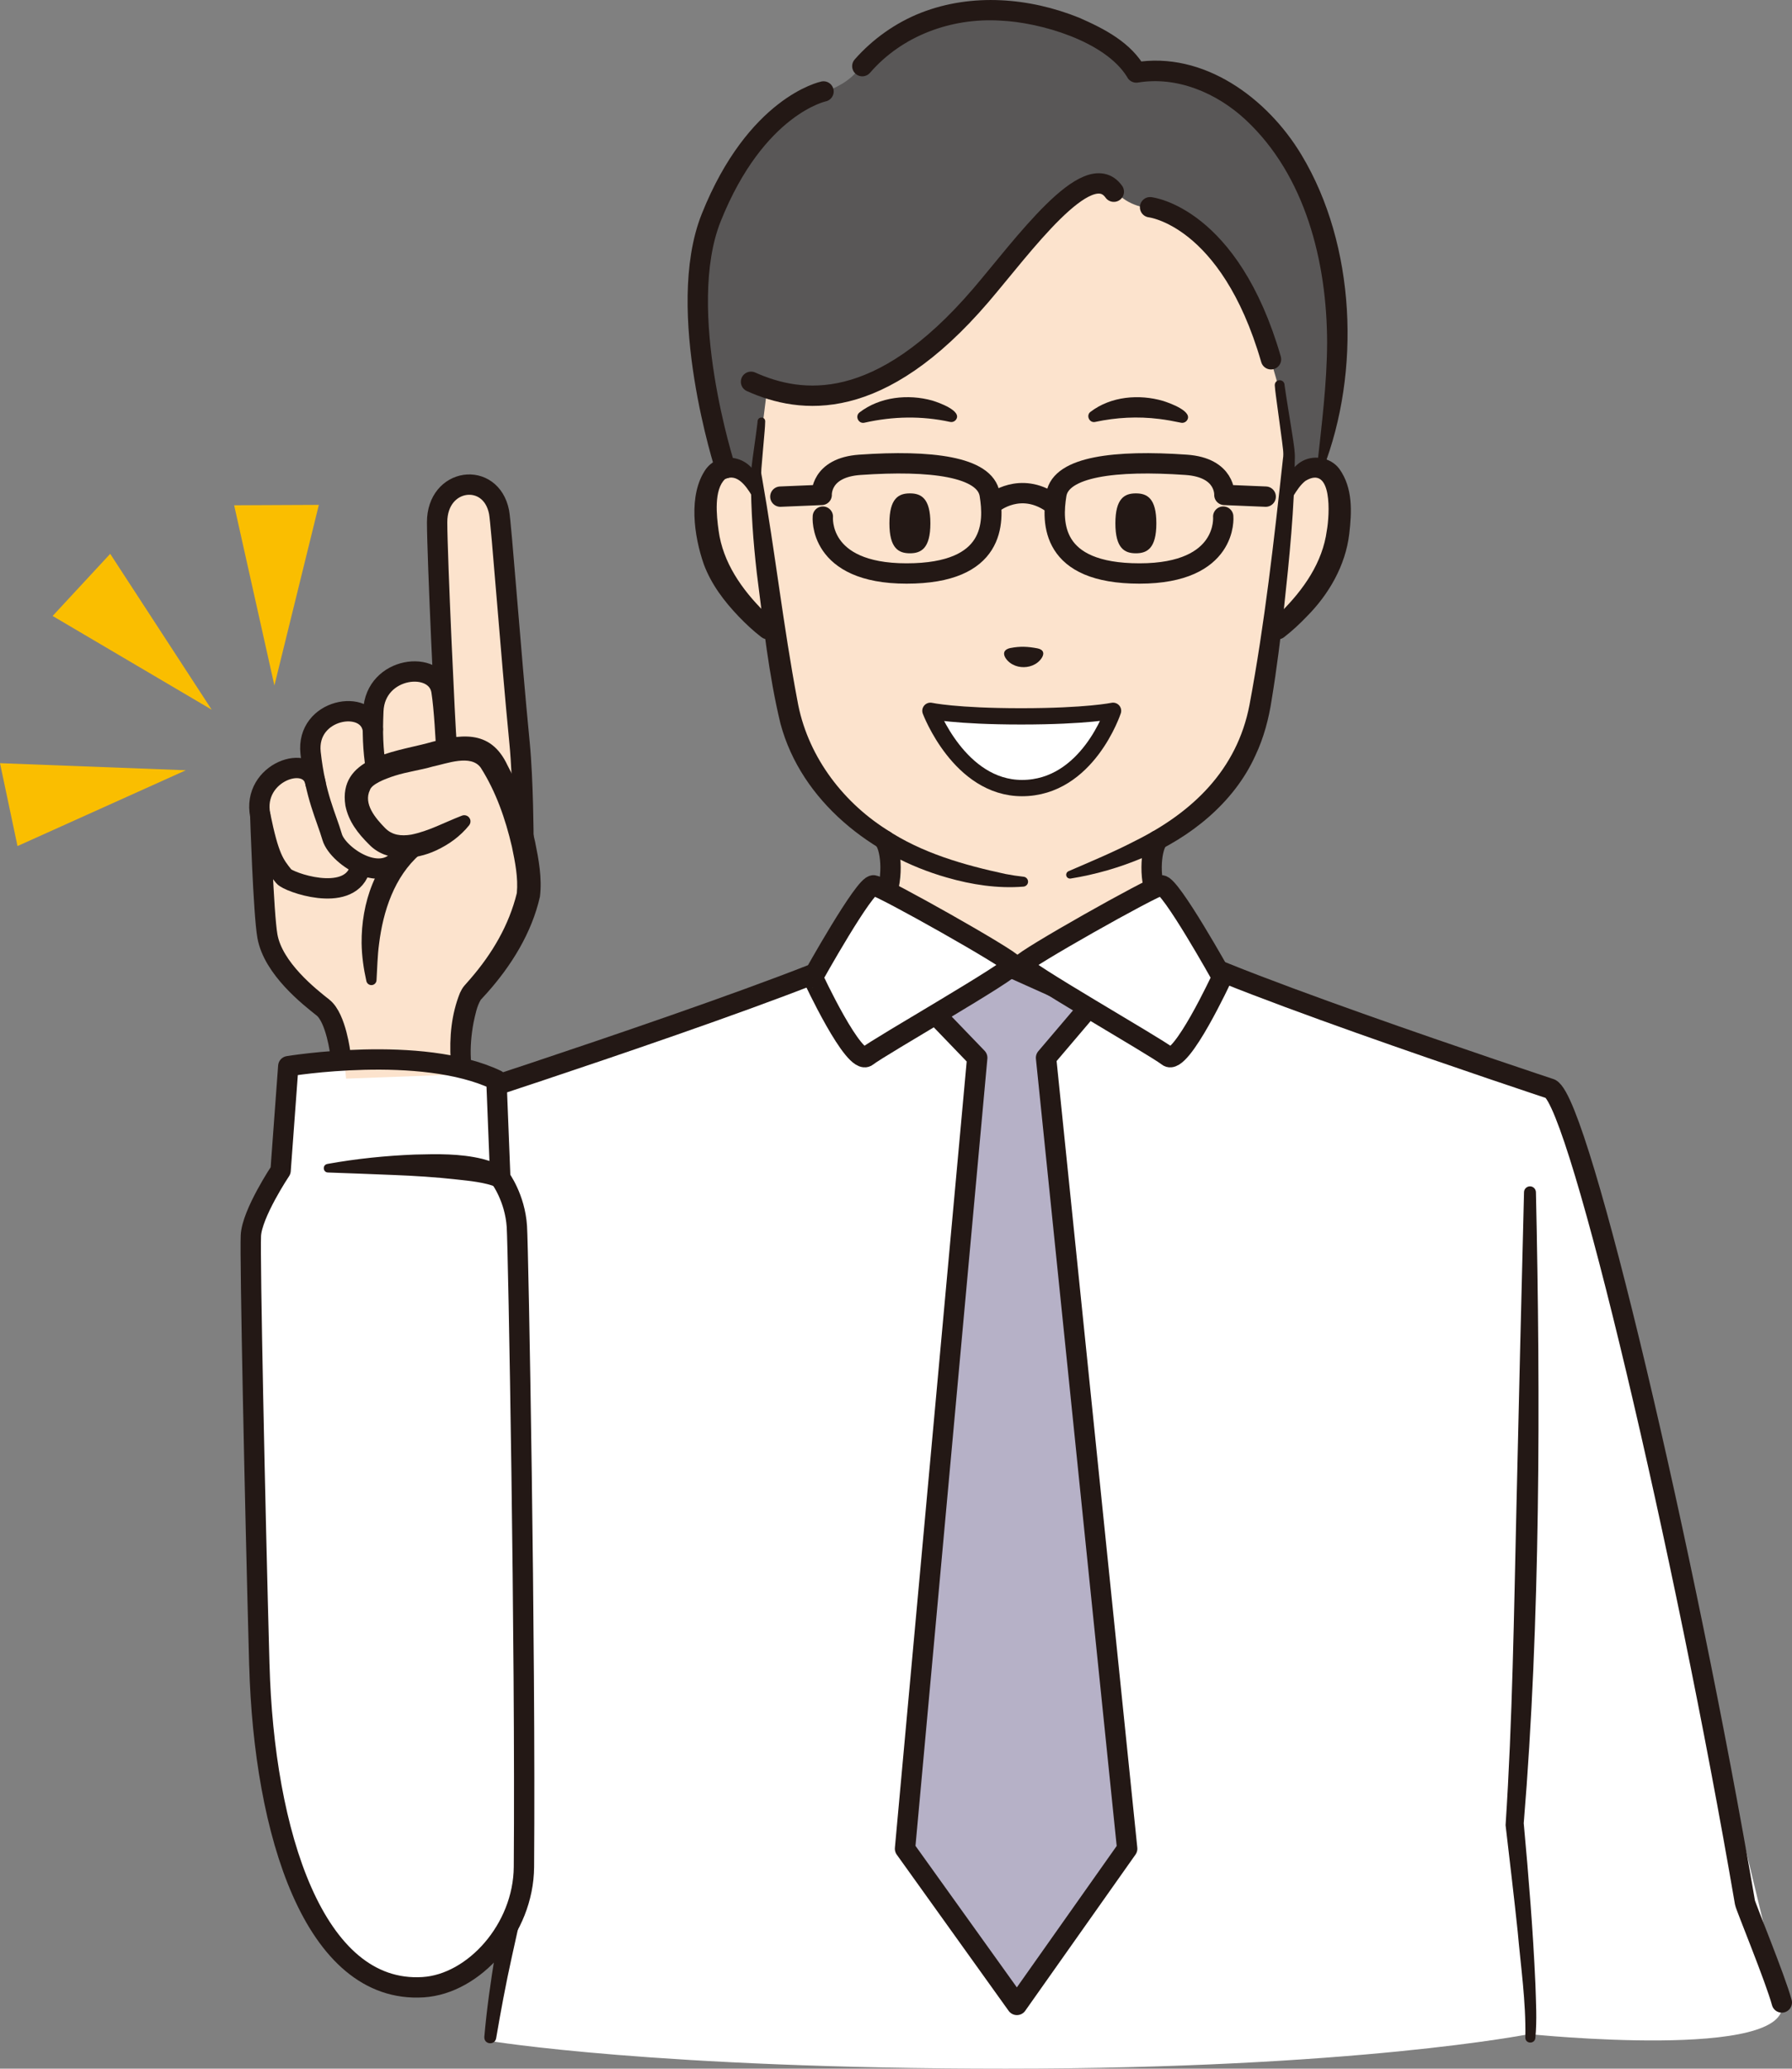
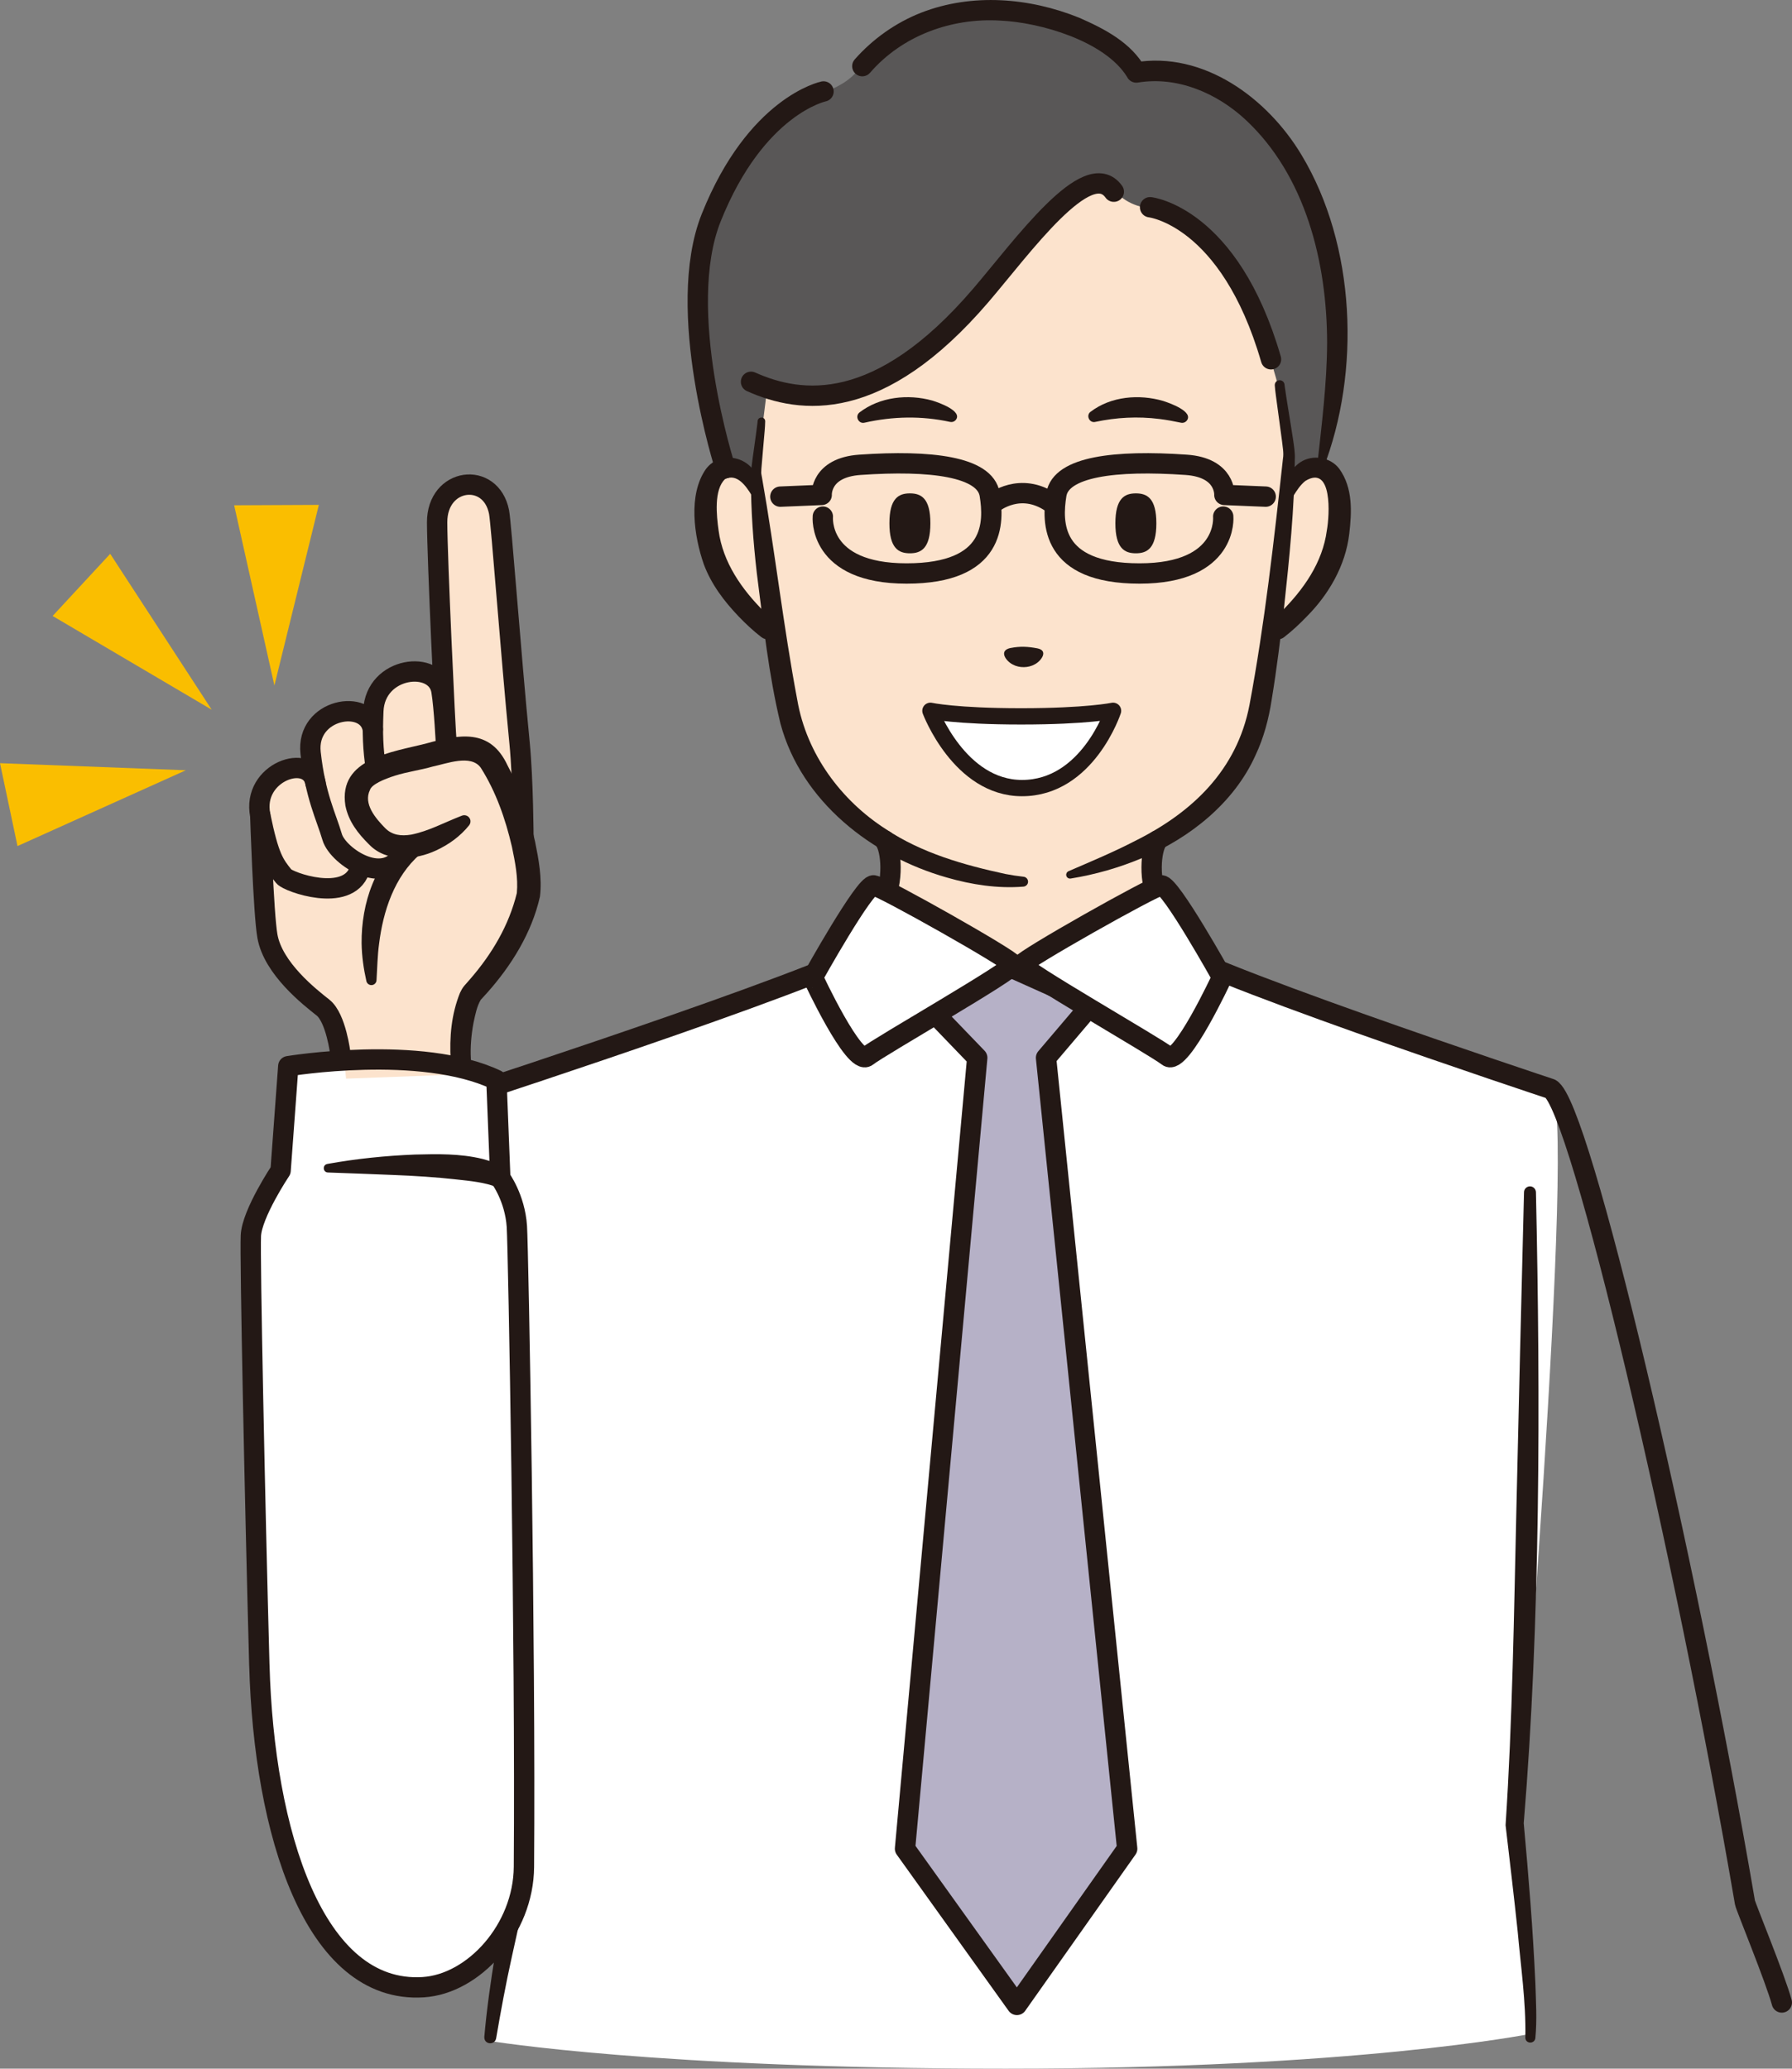
<svg xmlns="http://www.w3.org/2000/svg" id="_レイヤー_2" width="499.53" height="576.56" viewBox="0 0 499.53 576.56">
  <rect x="0" y="0" width="499.53" height="576.56" fill="#808080" stroke="none" />
  <g id="color">
    <polygon points="251.71 246.98 232.55 282.45 283.6 474.13 335.13 281.48 318.47 246.98 251.71 246.98" style="fill:#fff;" />
    <path d="M136.66,568.86l6.48-56.81c0-95.84-22.22-185.74-19.91-194.41,2.32-8.67,6.32-11.24,10.65-13.48,4.33-2.25,96.26-34.36,96.26-34.36l54.12,13.93,41.72-19.71s98.37,37.04,106.24,39.45c7.87,2.41-9.81,215.38-9.81,215.38l3.85,48.08s-48.29,9.63-145.9,9.63-143.7-7.7-143.7-7.7Z" style="fill:#fff;" />
-     <path d="M415.86,299.62s10.75,29.61,11.4,44.08c.66,14.47-2.64,153.12-5.06,164.74l4.05,58.49s73.73,7.64,70.44-8.81c-3.29-16.45-19.53-78.33-26.93-118.75-6.69-36.57-32.38-133.59-37.55-135.9-5.17-2.32-16.36-3.85-16.36-3.85Z" style="fill:#fff;" />
    <path d="M359.36,124.74c0,13.97-5.28,48.02-8.6,66.1-7.36,40.11-34.95,52.49-65.86,52.49s-59.83-11.43-65.86-52.49c-2.49-16.95-8.02-53.01-8.02-66.34,0-53.33,28.07-83.18,73.88-83.18s74.46,30.72,74.46,83.42Z" style="fill:#fce3cd;" />
    <polygon points="322.21 271.16 247.66 271.4 247.66 233.11 322.21 232.87 322.21 271.16" style="fill:#fce3cd;" />
    <path d="M316.78,20.42s-14.7-19.38-39.09-17.37c-24.39,2-35.92,13.2-38.42,16.37-2.51,3.17-5.85,5.01-11.03,6.85-5.18,1.84-16.71,7.02-26.06,26.06-9.36,19.04-8.19,32.91-7.18,42.6,1,9.69,7.52,35.08,7.52,35.08l8.02,4.68,3.34-26.56s18.04,6.01,32.91-3.34c14.87-9.36,27.73-24.22,38.92-37.92,11.19-13.7,20.72-17.88,25.06-13.53s7.68,4.18,12.86,5.85c5.18,1.67,21.22,11.86,26.73,28.73,5.51,16.87,9.16,30.38,9,36.82-.15,6.44-.82,11.46-.82,11.46,0,0,4.68-7.35,9.86-5.85,0,0,6.01-20.55,4.01-45.94-2-25.39-17.37-67.49-55.63-63.98Z" style="fill:#595757;" />
  </g>
  <g id="line">
    <polygon points="88.88 140.72 65.27 140.83 76.49 191.06 88.88 140.72" style="fill:#fabe00;" />
    <polygon points="30.72 154.36 14.67 171.68 59.01 197.8 30.72 154.36" style="fill:#fabe00;" />
    <polygon points="0 212.71 4.88 235.81 51.81 214.68 0 212.71" style="fill:#fabe00;" />
    <path d="M323.32,262.2c3.38,6.32,108.9,41.27,108.9,41.27,8.22,4.45,37.51,129.2,54.2,226.8.18,1.08,8.48,21.21,10.27,27.85" style="fill:none; stroke:#231815; stroke-linecap:round; stroke-linejoin:round; stroke-width:5.67px;" />
    <path d="M322.62,234.27c-1.84,2.53-2.67,11.4.71,17.73" style="fill:none; stroke:#231815; stroke-linecap:round; stroke-linejoin:round; stroke-width:5.67px;" />
    <path d="M245.93,262.2c-3.38,6.32-113.98,42.36-113.98,42.36-8.22,4.45-44.9,87.46-51.33,120.32" style="fill:none; stroke:#231815; stroke-linecap:round; stroke-linejoin:round; stroke-width:5.67px;" />
    <path d="M246.64,234.27c1.84,2.53,2.67,11.4-.7,17.73" style="fill:none; stroke:#231815; stroke-linecap:round; stroke-linejoin:round; stroke-width:5.67px;" />
    <path d="M135.01,567.67c1.32-15.17,4.36-30.83,7.06-45.84-2.56-50.23-5.77-112.79-8.1-165.65-.36-7.92-.58-15.85.33-23.83.1-.89.9-1.52,1.79-1.42.71.08,1.25.61,1.4,1.27,1.66,7.86,2.19,15.77,2.57,23.7,2.79,53.95,5.03,112.39,7.63,166.36.01.23,0,.47-.05.68l-4.99,22.58c-1.66,7.49-3.05,15-4.35,22.6-.37,1.98-3.43,1.78-3.29-.45h0Z" style="fill:#231815;" />
    <path d="M428.15,332.27c1.28,57.99,1.23,119.89-3.4,175.89,1.36,14.89,2.58,29.78,3.25,44.72.15,5.12.48,9.98-.01,15.18-.23,1.76-2.96,1.61-2.79-.33.19-9.74-1.28-19.69-2.14-29.43-.89-8.5-2.36-20.96-3.37-29.59,1.93-29.36,2.33-58.92,3.02-88.38.49-21.9,1.55-66.15,2.12-88.06.02-.92.79-1.64,1.7-1.62.89.02,1.59.74,1.62,1.62h0Z" style="fill:#231815;" />
    <polygon points="291.59 294.82 304.38 279.78 281.75 269.63 259.13 281.03 272.41 294.82 252.28 515.26 283.47 558.8 314.21 515.26 291.59 294.82" style="fill:#b6b1c7; stroke:#231815; stroke-linecap:round; stroke-linejoin:round; stroke-width:5.67px;" />
    <path d="M226.59,272.37s14.46-25.97,16.94-25.61c2.48.36,38.43,20.63,38.84,22.06.41,1.42-37.1,22.77-40.67,25.61-3.57,2.85-15.12-22.06-15.12-22.06Z" style="fill:#fff; stroke:#231815; stroke-linecap:round; stroke-linejoin:round; stroke-width:5.67px;" />
    <path d="M340.65,272.37s-14.46-25.97-16.94-25.61c-2.48.36-38.43,20.63-38.84,22.06-.41,1.42,37.1,22.77,40.67,25.61,3.57,2.85,15.12-22.06,15.12-22.06Z" style="fill:#fff; stroke:#231815; stroke-linecap:round; stroke-linejoin:round; stroke-width:5.67px;" />
    <path d="M259.36,198.11s8.08,21.54,25.53,21.54c18.29,0,25.38-21.54,25.38-21.54,0,0-7.33,1.55-25.62,1.55s-25.29-1.55-25.29-1.55Z" style="fill:#fff; stroke:#231815; stroke-linecap:round; stroke-linejoin:round; stroke-width:4.54px;" />
    <path d="M210.77,137.8s-1.82-8.62-8.57-7.32c-7.29,1.41-6.55,18.2-2.18,27.66,4.37,9.46,14.02,17.25,14.02,17.25" style="fill:#fce3cd;" />
    <path d="M209.54,138.06c-1.56-2.56-4.08-6.22-7.44-4.52-3.14,2.97-2.36,10.21-1.79,14.3,1.18,8.92,6.47,16.43,12.74,22.68.93.93,1.9,1.9,2.82,2.71,1.17,1.04,1.27,2.83.23,4-.99,1.12-2.68,1.26-3.85.36-2.35-1.82-4.36-3.71-6.35-5.78-4.02-4.21-7.6-8.9-9.69-14.48-2.73-7.76-4.48-19.48.59-26.63,3.87-5.12,12.01-3.7,14.25,2.25.52,1.35,2.05,5.74-.34,5.86-.53,0-.94-.32-1.17-.75h0Z" style="fill:#231815;" />
    <path d="M359.4,137.8s1.82-8.62,8.57-7.32c7.29,1.41,6.55,18.2,2.18,27.66-4.37,9.46-14.02,17.25-14.02,17.25" style="fill:#fce3cd;" />
    <path d="M358.18,137.54c0-3.33,1.38-6.74,4.24-8.67,3.46-2.33,8.51-1.48,10.95,1.84,3.8,5.33,3.45,12.03,2.74,18.1-1.03,8.79-5.69,16.85-11.84,23.02-1.99,2.07-4,3.96-6.35,5.78-2.9,2.14-6.26-1.89-3.63-4.35.92-.81,1.9-1.78,2.83-2.72,6.27-6.25,11.56-13.76,12.74-22.68.78-4.23,1.63-18.46-5.98-13.82-1.37,1.08-2.39,2.65-3.35,4.19-.65,1.08-2.37.57-2.35-.67h0Z" style="fill:#231815;" />
    <path d="M358.08,107.37c.64,4.6,1.68,10.5,2.37,15.12.24,1.65.58,3.73.49,5.43-.09,13.57-1.53,27.83-3,41.35-.99,8.58-2.04,17.18-3.45,25.73-.81,5.35-2.21,10.64-4.54,15.56-5.98,13.26-18.26,22.95-31.34,28.49-6.51,2.76-13.28,4.7-20.16,5.81-.59.09-1.14-.3-1.23-.89-.08-.5.2-.97.64-1.16,6.33-2.73,12.6-5.35,18.56-8.44,16.03-7.97,28.41-19.82,31.88-37.89,4.24-22.61,6.83-45.82,9.34-68.71.27-1.45-.12-3.38-.27-4.84-.34-2.53-1.03-7.68-1.38-10.22-.19-1.5-.54-3.76-.64-5.33-.02-1.82,2.69-1.91,2.74,0h0Z" style="fill:#231815;" />
    <path d="M285.35,247.11c-7.21.59-14.48-.53-21.41-2.53-20.91-5.94-40.56-21.19-46.38-42.89-3.33-13.79-4.78-27.95-6.6-42-1-8.74-1.65-17.56-1.63-26.38,0-.72.01-2.16.13-2.87.44-3.72,1.21-8.66,1.66-12.38,0,0,.05-.51.05-.51l.02-.23c.14-1.28,2.08-1.27,2.11.09.01.77-.1,2.02-.16,2.81-.24,2.92-.68,7.54-.9,10.46-.03.27-.05.93-.05,1.14.01.28.17.93.21,1.23,3.65,20.64,5.96,41.52,9.86,62.11,2.58,14.9,12.09,27.89,24.78,36,9.94,6.61,21.67,9.94,33.27,12.44,1.66.32,3.34.57,5.03.76.76.08,1.31.77,1.23,1.53-.07.65-.6,1.15-1.23,1.22h0Z" style="fill:#231815;" />
    <path d="M259.35,145.86c0,6.99-2.58,8.35-5.71,8.35s-5.71-1.36-5.71-8.35,2.58-8.35,5.71-8.35,5.71,1.36,5.71,8.35Z" style="fill:#231815;" />
    <path d="M310.92,145.86c0,6.99,2.58,8.35,5.71,8.35s5.71-1.36,5.71-8.35-2.58-8.35-5.71-8.35-5.71,1.36-5.71,8.35Z" style="fill:#231815;" />
    <path d="M280.9,181.8s1.9,1.33,4.49,1.33,4.53-1.33,4.53-1.33" style="fill:#fff;" />
    <path d="M281.74,180.6c2.62-.51,4.8-.4,7.42.1,3.24.63,1.03,3.57-.7,4.45-1.81,1.03-4.3,1.06-6.13.07-1.95-.97-4.05-3.94-.59-4.63h0Z" style="fill:#231815;" />
    <path d="M264.83,117.59c-7.92-1.73-15.91-1.56-23.8.21-1.68.45-2.79-1.76-1.45-2.84,5.67-4.36,13.52-5.2,20.29-3.32,1.75.53,8.54,2.9,6.57,5.39-.4.49-1.03.69-1.61.55h0Z" style="fill:#231815;" />
    <path d="M303.97,114.8c5.67-4.36,13.59-5.01,20.3-3.04,1.75.57,8.56,2.94,6.54,5.49-.42.51-1.08.7-1.68.55-2.02-.43-3.98-.78-5.96-1.03-6.02-.75-11.95-.44-17.9.83-1.6.35-2.59-1.81-1.31-2.8h0Z" style="fill:#231815;" />
    <path d="M367.13,130.27c1.27-11.74,2.76-23.2,2.81-34.75-.04-22.43-6.01-46.63-22.81-62.22-8.01-7.4-19.02-12.1-29.92-10.29-1.27.21-2.49-.46-3.03-1.57-6.14-9.95-24.2-15.23-35.41-15.7-13.59-.81-27.31,4.19-36.27,14.58-1.04,1.17-2.83,1.29-4,.25-1.18-1.04-1.29-2.84-.24-4.01,5.01-5.68,11.41-10.24,18.51-13.02,14.2-5.53,30.2-4.2,44.1,1.42,7.07,3.11,14.47,6.9,18.43,14,0,0-3.03-1.57-3.03-1.57,19.28-3.23,37.07,10.01,46.53,25.79,15.16,25.18,16.55,60.42,6.02,87.52-.18.45-.7.67-1.15.49-.38-.15-.59-.54-.55-.92h0Z" style="fill:#231815;" />
    <path d="M217.53,138.42l11.52-.48s-.47-7.62,10.65-8.39c19.76-1.38,34.93.49,36.19,8.29,1.26,7.77,1.63,22-23.19,22s-23.33-15.85-23.33-15.85" style="fill:none; stroke:#231815; stroke-linecap:round; stroke-linejoin:round; stroke-width:5.67px;" />
    <path d="M352.82,138.42l-11.52-.48s.47-7.62-10.65-8.39c-19.76-1.38-34.93.49-36.19,8.29-1.26,7.77-1.63,22,23.19,22s23.33-15.85,23.33-15.85" style="fill:none; stroke:#231815; stroke-linecap:round; stroke-linejoin:round; stroke-width:5.67px;" />
    <path d="M277.02,140.1s7.34-5.97,16.06,0" style="fill:none; stroke:#231815; stroke-linecap:round; stroke-linejoin:round; stroke-width:5.67px;" />
    <path d="M202.19,130.48s-14.26-43.99-3.93-69.83c12.52-31.3,31.3-35.16,31.3-35.16" style="fill:none; stroke:#231815; stroke-linecap:round; stroke-linejoin:round; stroke-width:5.67px;" />
    <path d="M310.48,53.43c-7.22-10.11-25.53,15.41-37.08,28.9-28.32,33.04-50.09,30.34-64.05,24.08" style="fill:none; stroke:#231815; stroke-linecap:round; stroke-linejoin:round; stroke-width:5.67px;" />
    <path d="M320.59,57.76s22.15,2.41,33.71,42.38" style="fill:none; stroke:#231815; stroke-linecap:round; stroke-linejoin:round; stroke-width:5.67px;" />
    <path d="M139.44,328.35c-1.13-11.13.12-33.95-1.08-27.35-14.68-8.26-57.55-6.89-58.02-3.84-1.25,8.02-1.7,17.32-1.53,27.52.07,4.21-9.17,15.27-8.89,19.75,2.2,35.77-2.36,94.07,3.34,140.02,5.57,44.82,16.73,51.36,22.9,61.2,9.6,15.3,36.22,8.95,45.27-9.15,10.6-21.19,5.8-203.24-2-208.15Z" style="fill:#fff;" />
    <path d="M127.28,299.5s-1.58-15.11,3.29-20.6,15.74-21.14,17.1-26.88c1.36-5.74-1.68-24.14-1.68-24.14,0,0-5.26-71.34-6.02-82.72-.75-11.38-19.04-15.66-18.1,2.65.94,18.32,1.13,41.6,1.13,41.6,0,0-14.62-8.23-19.11,11.13,0,0-17.61-7.15-16.79,12.92,0,0-16.01-.05-15.42,12.75.59,12.8,2.24,23.02,3.07,32.31.84,9.29,7.66,15.85,11.47,19.06s9.7,13.37,10.24,23.05l30.81-1.14Z" style="fill:#fce3cd;" />
    <path d="M125.63,295.55c-.37-6.46.17-12.79,2.59-18.82.26-.55.68-1.39,1.23-2.01.44-.53,1.23-1.39,1.69-1.93,6.09-7.04,10.74-14.94,12.93-23.87.4-4.26-.47-8.6-1.37-12.92-1.81-7.79-4.47-15.4-8.71-22.06-2.76-3.76-9.44-1.11-13.42-.28-3.29.96-7.05,1.45-10.41,2.51-3.11.98-6.55,2.44-7.04,4.01-1.87,3.86,1.53,7.84,4.22,10.6,1.99,2.03,4.5,2.29,7.29,1.84,4.87-.97,9.24-3.4,14.04-5.25.91-.42,1.99,0,2.36.93.24.59.12,1.24-.25,1.71-2.51,3.1-5.62,5.35-9.22,7.02-5.77,2.7-13.86,3.38-18.7-1.69-3.01-2.98-5.7-6.35-6.58-10.81-2.07-13.22,13.21-14.9,22.59-17.33,9.12-2.52,17.76-4.27,22.59,6.09,3.65,6.77,6.06,13.93,7.69,21.27,1,4.92,2,10.16,1.36,15.36-2.29,10.1-7.97,19.24-14.8,26.88l-1.7,1.86c-1.1,1.85-1.53,4.17-2.01,6.38-.63,3.34-.93,6.81-.74,10.13.13,3.66-5.27,4.09-5.66.38h0Z" style="fill:#231815;" />
    <path d="M117.06,238.12c-7.14,6.24-10.27,15.81-11.4,25.01-.44,3.27-.49,6.69-.7,10,0,.83-.71,1.5-1.54,1.43-.64-.05-1.16-.52-1.29-1.12-.78-3.46-1.28-6.99-1.33-10.56-.1-10.99,3.74-23.14,13.23-29.55,2.69-1.64,5.6,1.85,3.55,4.19,0,0-.52.6-.52.6h0Z" style="fill:#231815;" />
    <path d="M145.91,233.77s-.06-16.28-1.08-26.7c-2.48-25.34-5.08-61.11-5.72-64.37-2.27-11.47-17.3-9.62-17.26,2.9.03,9.73,2.21,57.11,2.64,61.81" style="fill:none; stroke:#231815; stroke-linecap:round; stroke-linejoin:round; stroke-width:5.67px;" />
    <path d="M103.92,203.28c-1.43-8.76-18.72-5.84-17.34,6.58,1.34,12.08,4.3,17.59,6.02,23.45,1.61,5.47,15.55,14.79,20.3,3.35" style="fill:none; stroke:#231815; stroke-linecap:round; stroke-linejoin:round; stroke-width:5.67px;" />
    <path d="M87.96,218.32c-1.43-8.76-17.89-3.2-15.41,8.95,2.41,11.79,3.88,13.64,6.58,17.01,1.26,1.57,17.73,7.47,21.05-1.68" style="fill:none; stroke:#231815; stroke-linecap:round; stroke-linejoin:round; stroke-width:5.67px;" />
    <path d="M72.55,227.26s.87,27.32,1.99,33.65c1.6,9.05,11.82,17.01,15.49,19.91,3.67,2.9,4.85,12.91,4.85,12.91" style="fill:none; stroke:#231815; stroke-linecap:round; stroke-linejoin:round; stroke-width:5.67px;" />
    <path d="M124.32,207.39s-.48-9.99-1.26-14.81c-1.43-8.76-18.47-6.93-18.99,5.58-.26,6.2-.14,10.44.74,16.26" style="fill:none; stroke:#231815; stroke-linecap:round; stroke-linejoin:round; stroke-width:5.67px;" />
    <path d="M72.29,464.08c-1.27-46.6-2.64-113.45-2.36-119.65.28-6.19,8.29-18.18,8.29-18.18l2.14-29.09s37.01-6.15,58.02,3.84l1.08,27.35s4.09,5.48,4.62,13.47c.41,6.22,2.44,117.18,1.97,178.52-.13,17.39-14.01,32.64-28.11,33.52-30.43,1.9-44.37-43.18-45.64-89.79Z" style="fill:none; stroke:#231815; stroke-linecap:round; stroke-linejoin:round; stroke-width:5.67px;" />
    <path d="M91.23,324.41c8.09-1.46,16.21-2.29,24.43-2.62,6.24-.17,12.61-.29,18.81,1.21,2.41.65,4.58,1.34,6.67,3.08,2.41,2.03.07,5.91-2.83,4.76-2.97-1.27-7.41-1.72-10.88-2.09-5.83-.66-11.91-1.04-17.85-1.27-3.88-.17-14.17-.55-18.17-.69-1.41-.04-1.59-2.11-.18-2.37h0Z" style="fill:#231815;" />
  </g>
</svg>